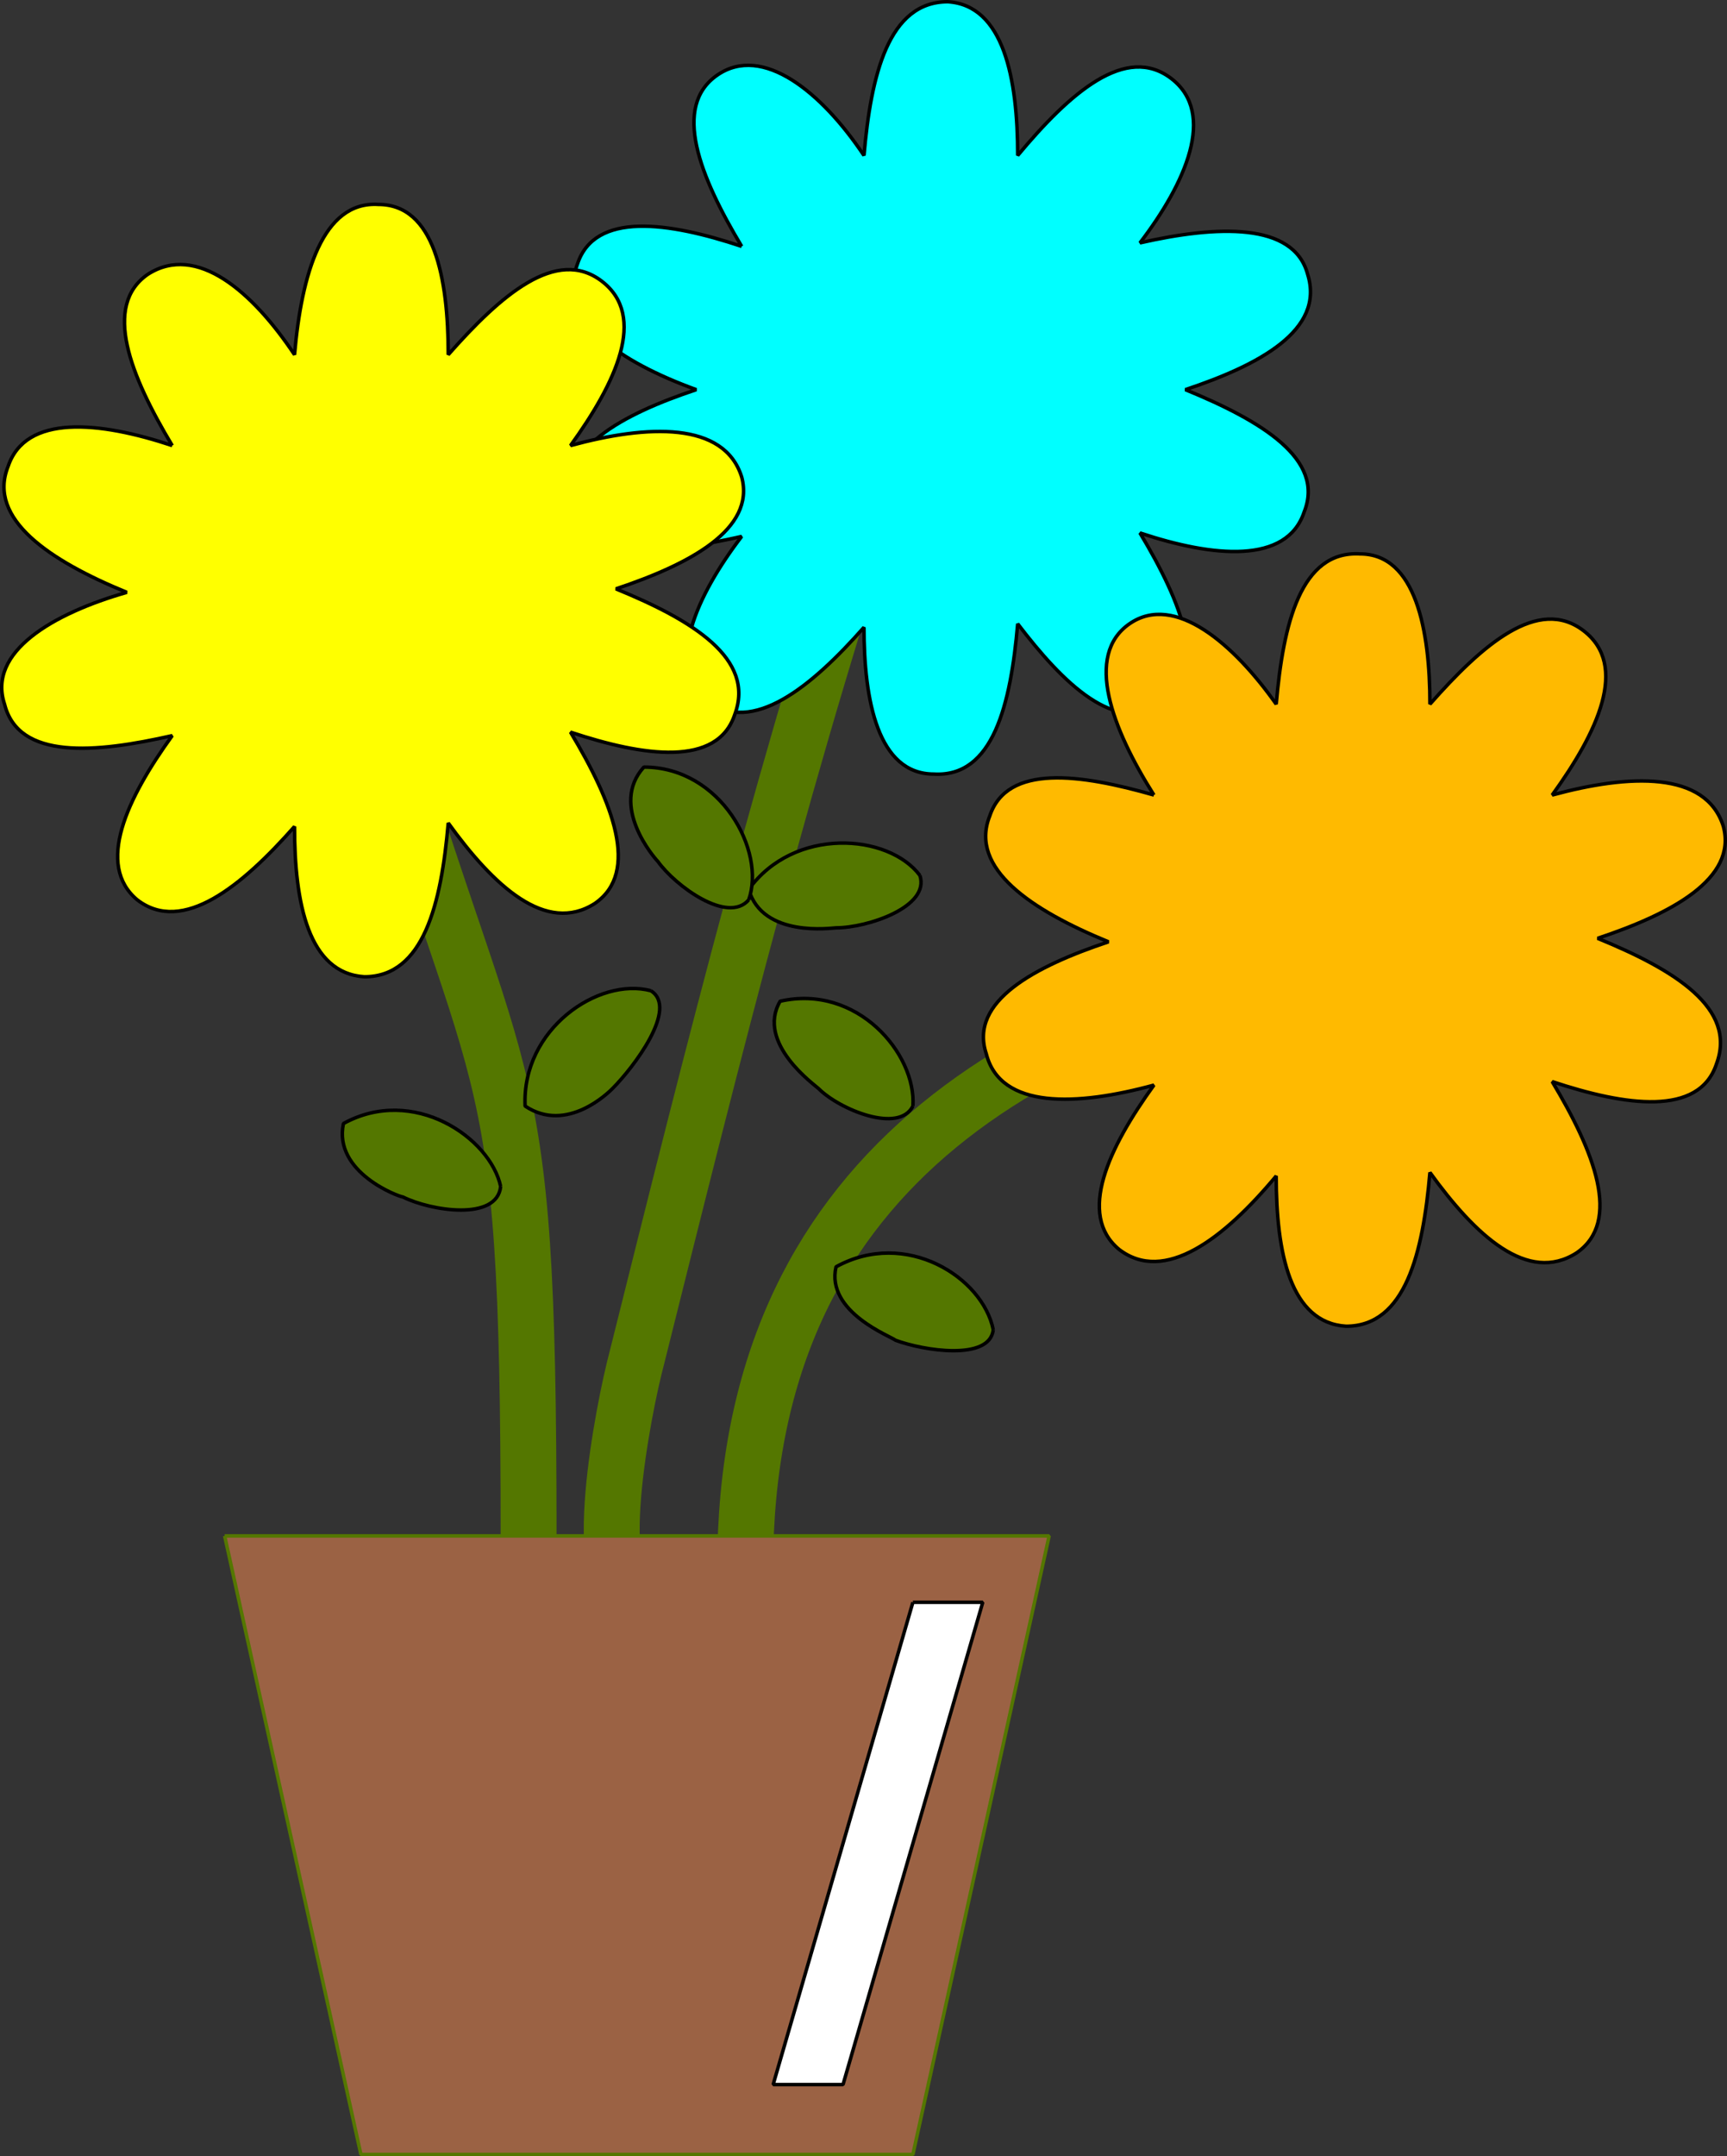
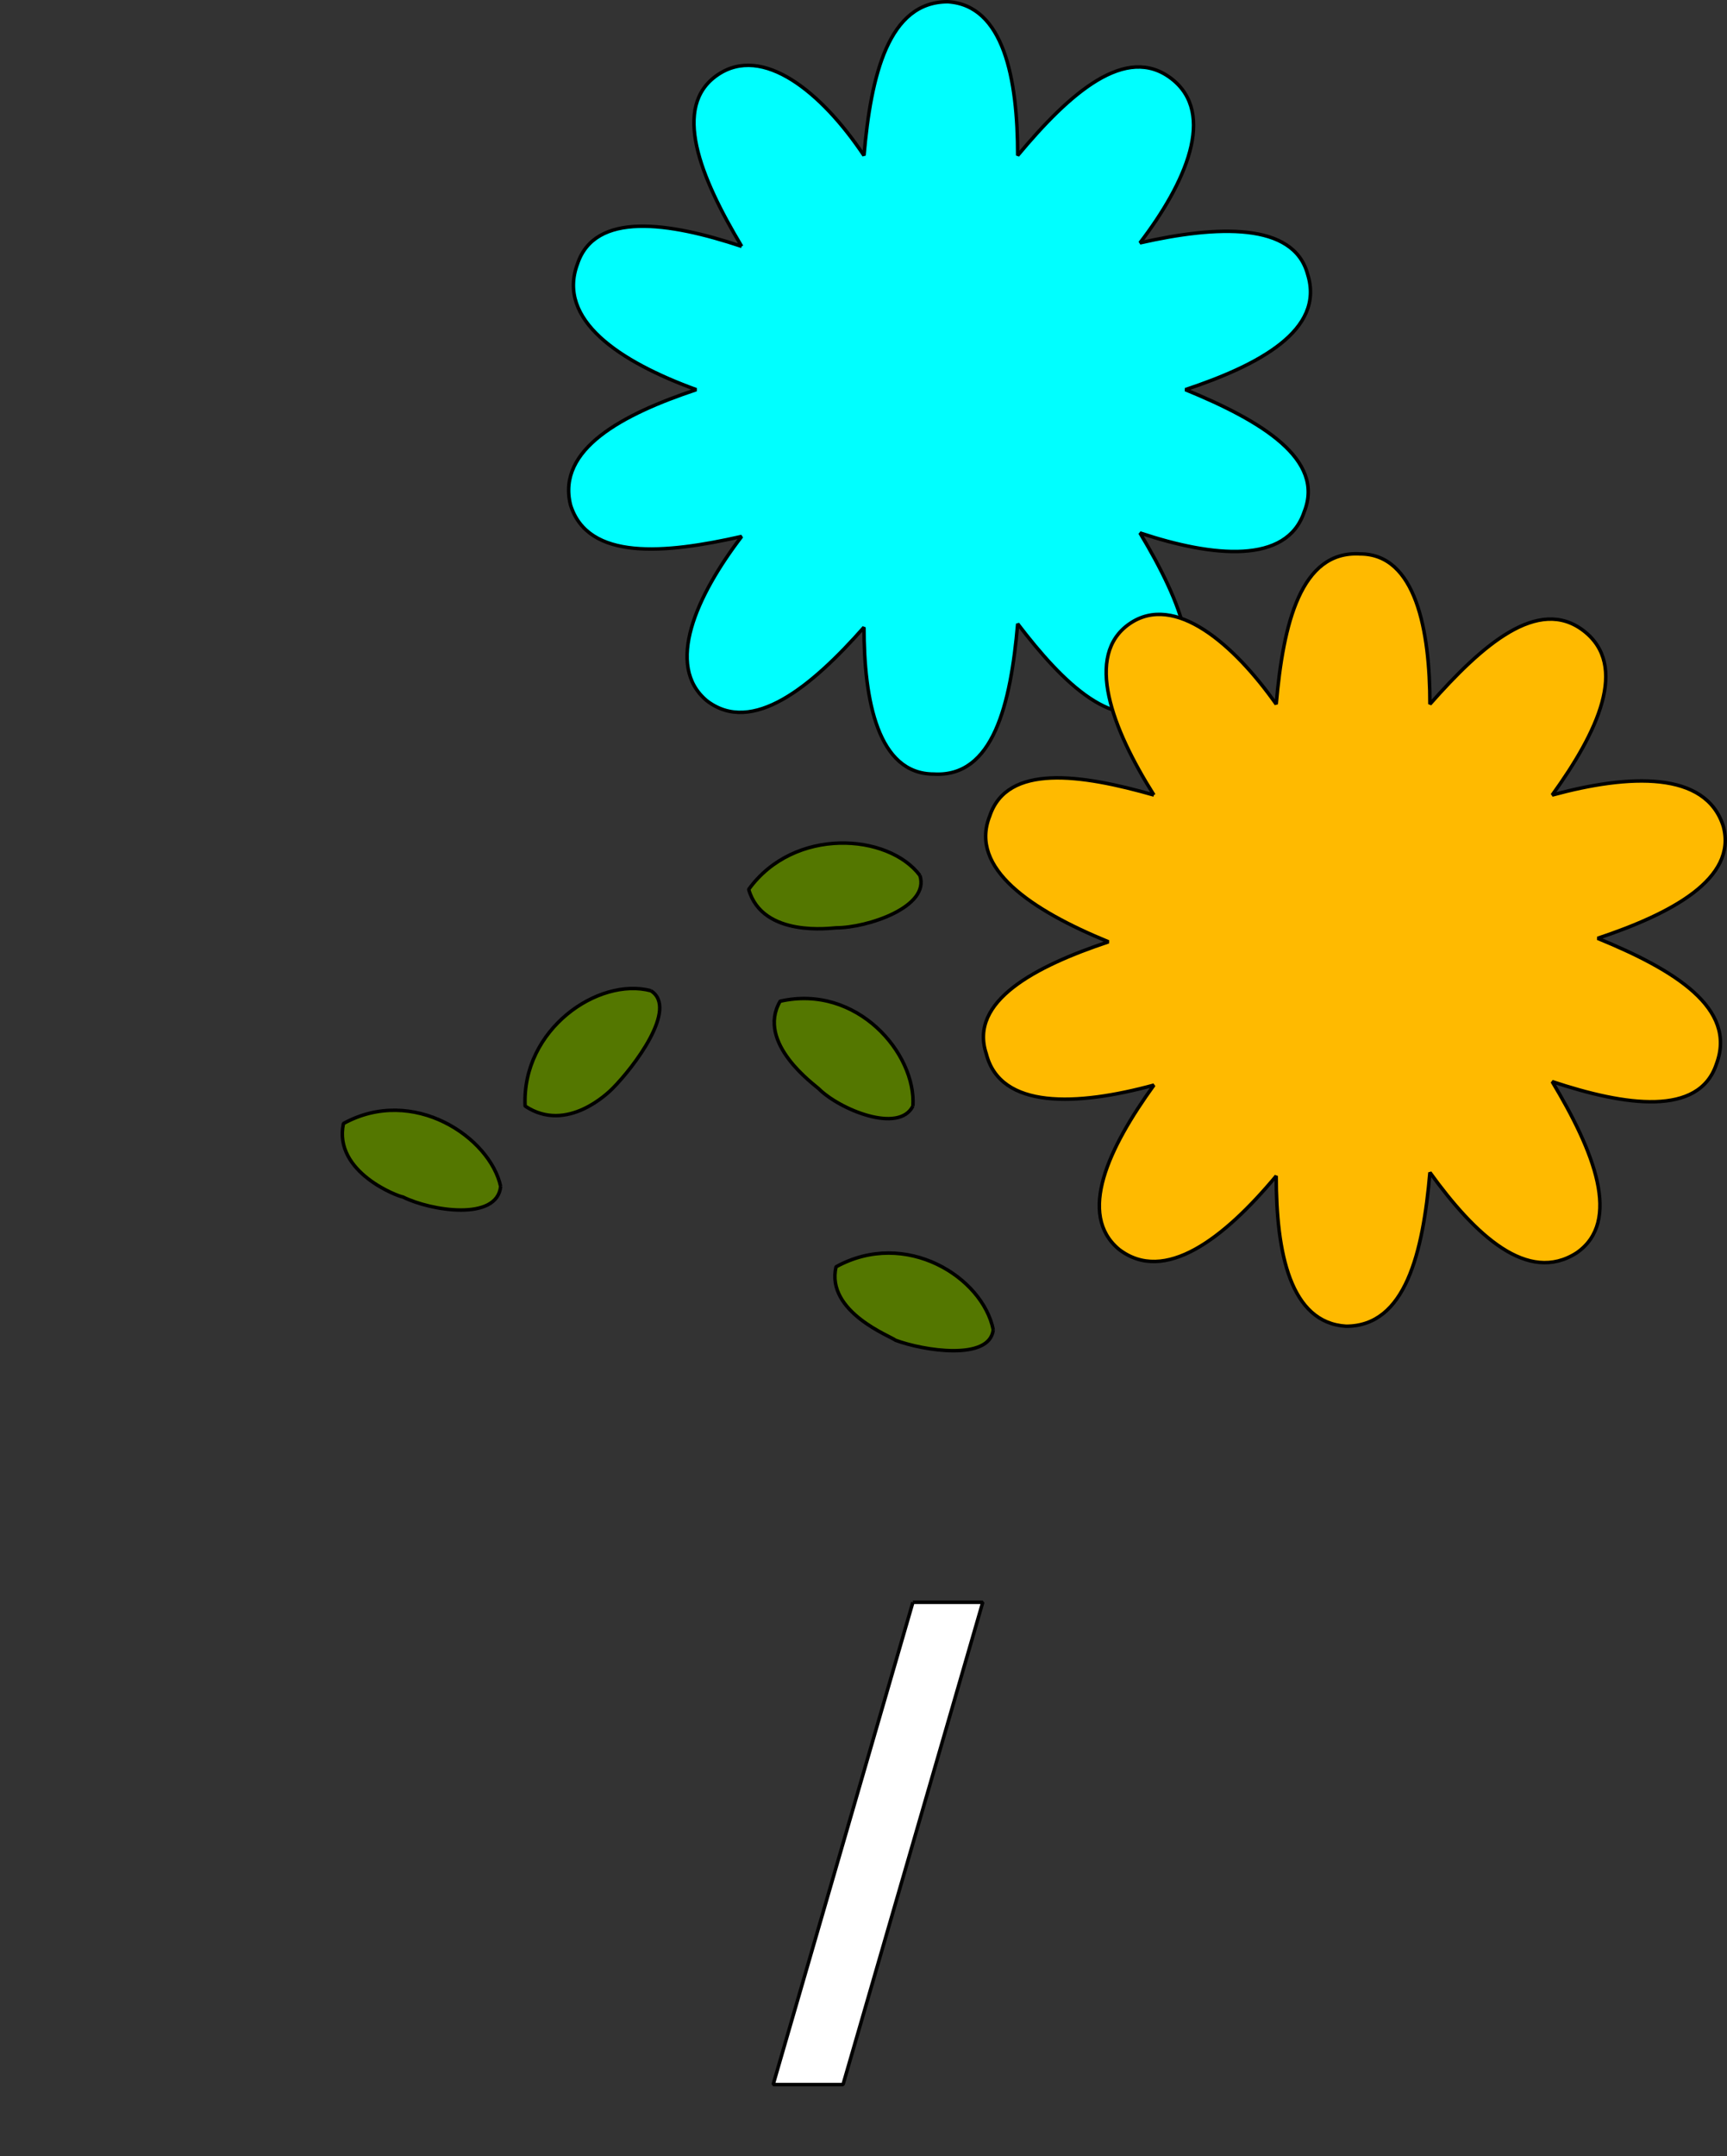
<svg xmlns="http://www.w3.org/2000/svg" width="494.339" height="617" version="1.2">
  <rect width="100%" height="100%" fill="#333333" stroke="none" />
  <g fill="none" fill-rule="evenodd" stroke="#000" stroke-linejoin="bevel" font-family="'Sans Serif'" font-size="12.5" font-weight="400">
-     <path stroke="#547700" stroke-width="16" d="M255.305 126.5c-30 89-51 174-73 262-4 15-14 67 0 67" />
    <path fill="#0ff" d="M212.305 70.5c-12-20-20-40-7-49s30 5 42 23c2-23 7-44 24-44 16 1 20 22 20 44 15-18 31-32 44-22s4 30-9 47c22-5 44-6 48 9 5 16-14 26-35 33 22 9 40 20 34 35-5 15-26 13-47 6 12 20 20 40 7 49-14 9-29-6-42-23-2 23-7 44-24 43-16 0-20-21-20-42-15 17-32 31-45 21-12-10-3-30 10-47-22 5-44 7-49-9-4-16 15-26 36-33-22-8-40-20-34-36 5-15 26-12 47-5" />
-     <path stroke="#547700" stroke-width="16" d="M395.305 270.5c-103 19-182 66-182 178m-110-265c40 138 48 107 48 256v-7" />
-     <path fill="#ff0" d="M49.305 127.5c-12-20-20-40-7-49 14-9 30 5 42 23 2-23 8-44 24-43 16 0 20 21 20 43 15-17 31-31 44-21s4 29-9 47c22-6 44-7 49 9 4 15-15 25-36 32 22 9 40 20 34 36-5 15-26 12-47 5 12 20 20 40 7 49-14 9-29-5-42-23-2 23-7 44-24 44-16-1-20-21-20-43-15 17-32 31-45 21-12-10-3-29 10-47-22 5-44 7-48-9-5-15 14-26 35-32-22-9-40-21-34-36 5-15 26-13 47-6" />
-     <path fill="#9b6244" stroke="#547700" d="m64.305 439.5 39 177h158l39-177h-236" vector-effect="non-scaling-stroke" />
    <path fill="#ffba00" d="M330.305 227.5c-12-19-20-40-7-49s30 6 42 23c2-23 7-44 24-43 16 0 20 22 20 43 15-17 31-31 44-21s4 29-9 47c22-6 44-7 49 9 4 15-15 25-36 32 22 9 40 20 34 36-5 15-26 12-47 5 12 20 20 40 7 49-14 9-29-5-42-23-2 23-7 44-24 44-16-1-20-21-20-43-15 18-32 31-45 21-12-10-3-29 10-47-22 6-44 7-48-9-5-15 14-25 35-32-22-9-40-21-34-36 5-15 26-12 47-6" />
    <path fill="#fff" d="m261.305 458.5-40 138h20l40-138h-20" vector-effect="non-scaling-stroke" />
    <path fill="#547700" d="M143.305 339.5c-1 10-20 7-28 3-1 0-20-7-17-21 20-11 42 4 45 18m141 41c-1 9-20 6-28 3-1-1-20-8-17-21 20-11 42 3 45 18m-98-97c8 5-5 22-11 28-1 1-13 13-25 5-1-22 21-37 36-33m75 33c-4 8-21 1-27-5-1-1-18-13-11-25 22-5 39 15 38 30m2-66c3 9-15 15-24 15-1 0-21 3-25-11 13-18 40-16 49-4" vector-effect="non-scaling-stroke" />
-     <path fill="#547700" d="M214.305 257.5c-6 7-21-4-26-11-1-1-14-16-4-27 22 0 35 24 30 38" vector-effect="non-scaling-stroke" />
  </g>
</svg>